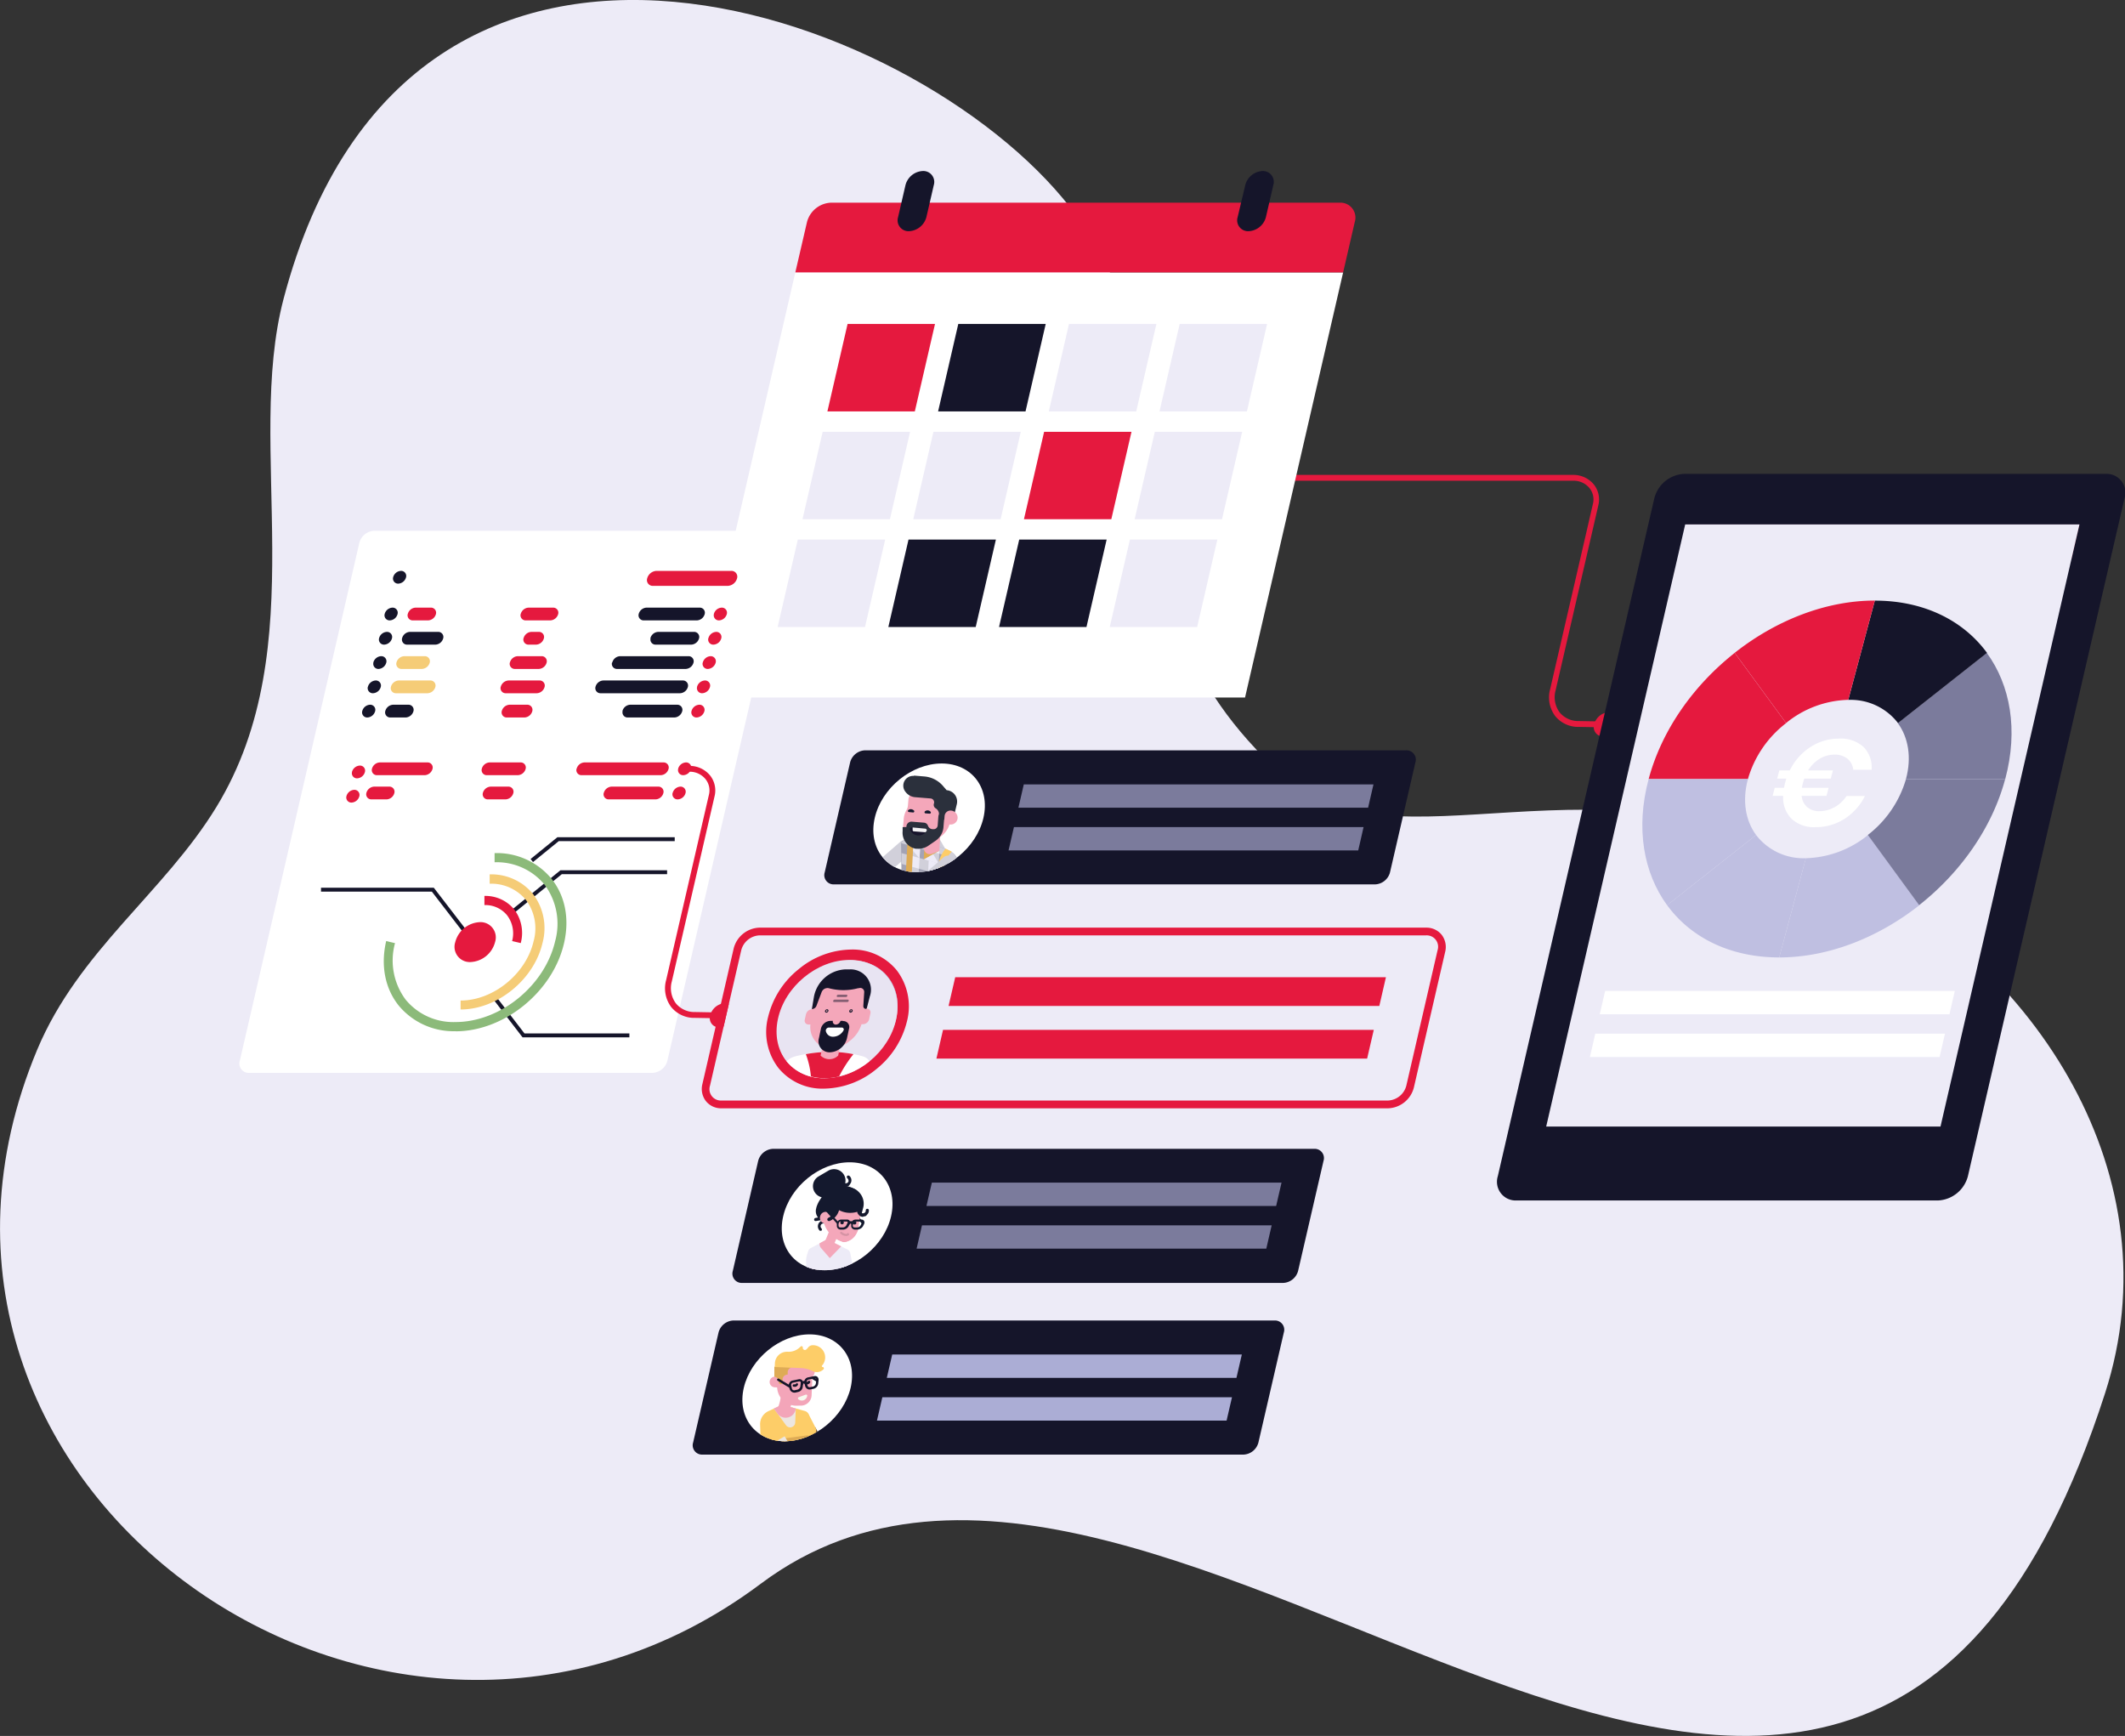
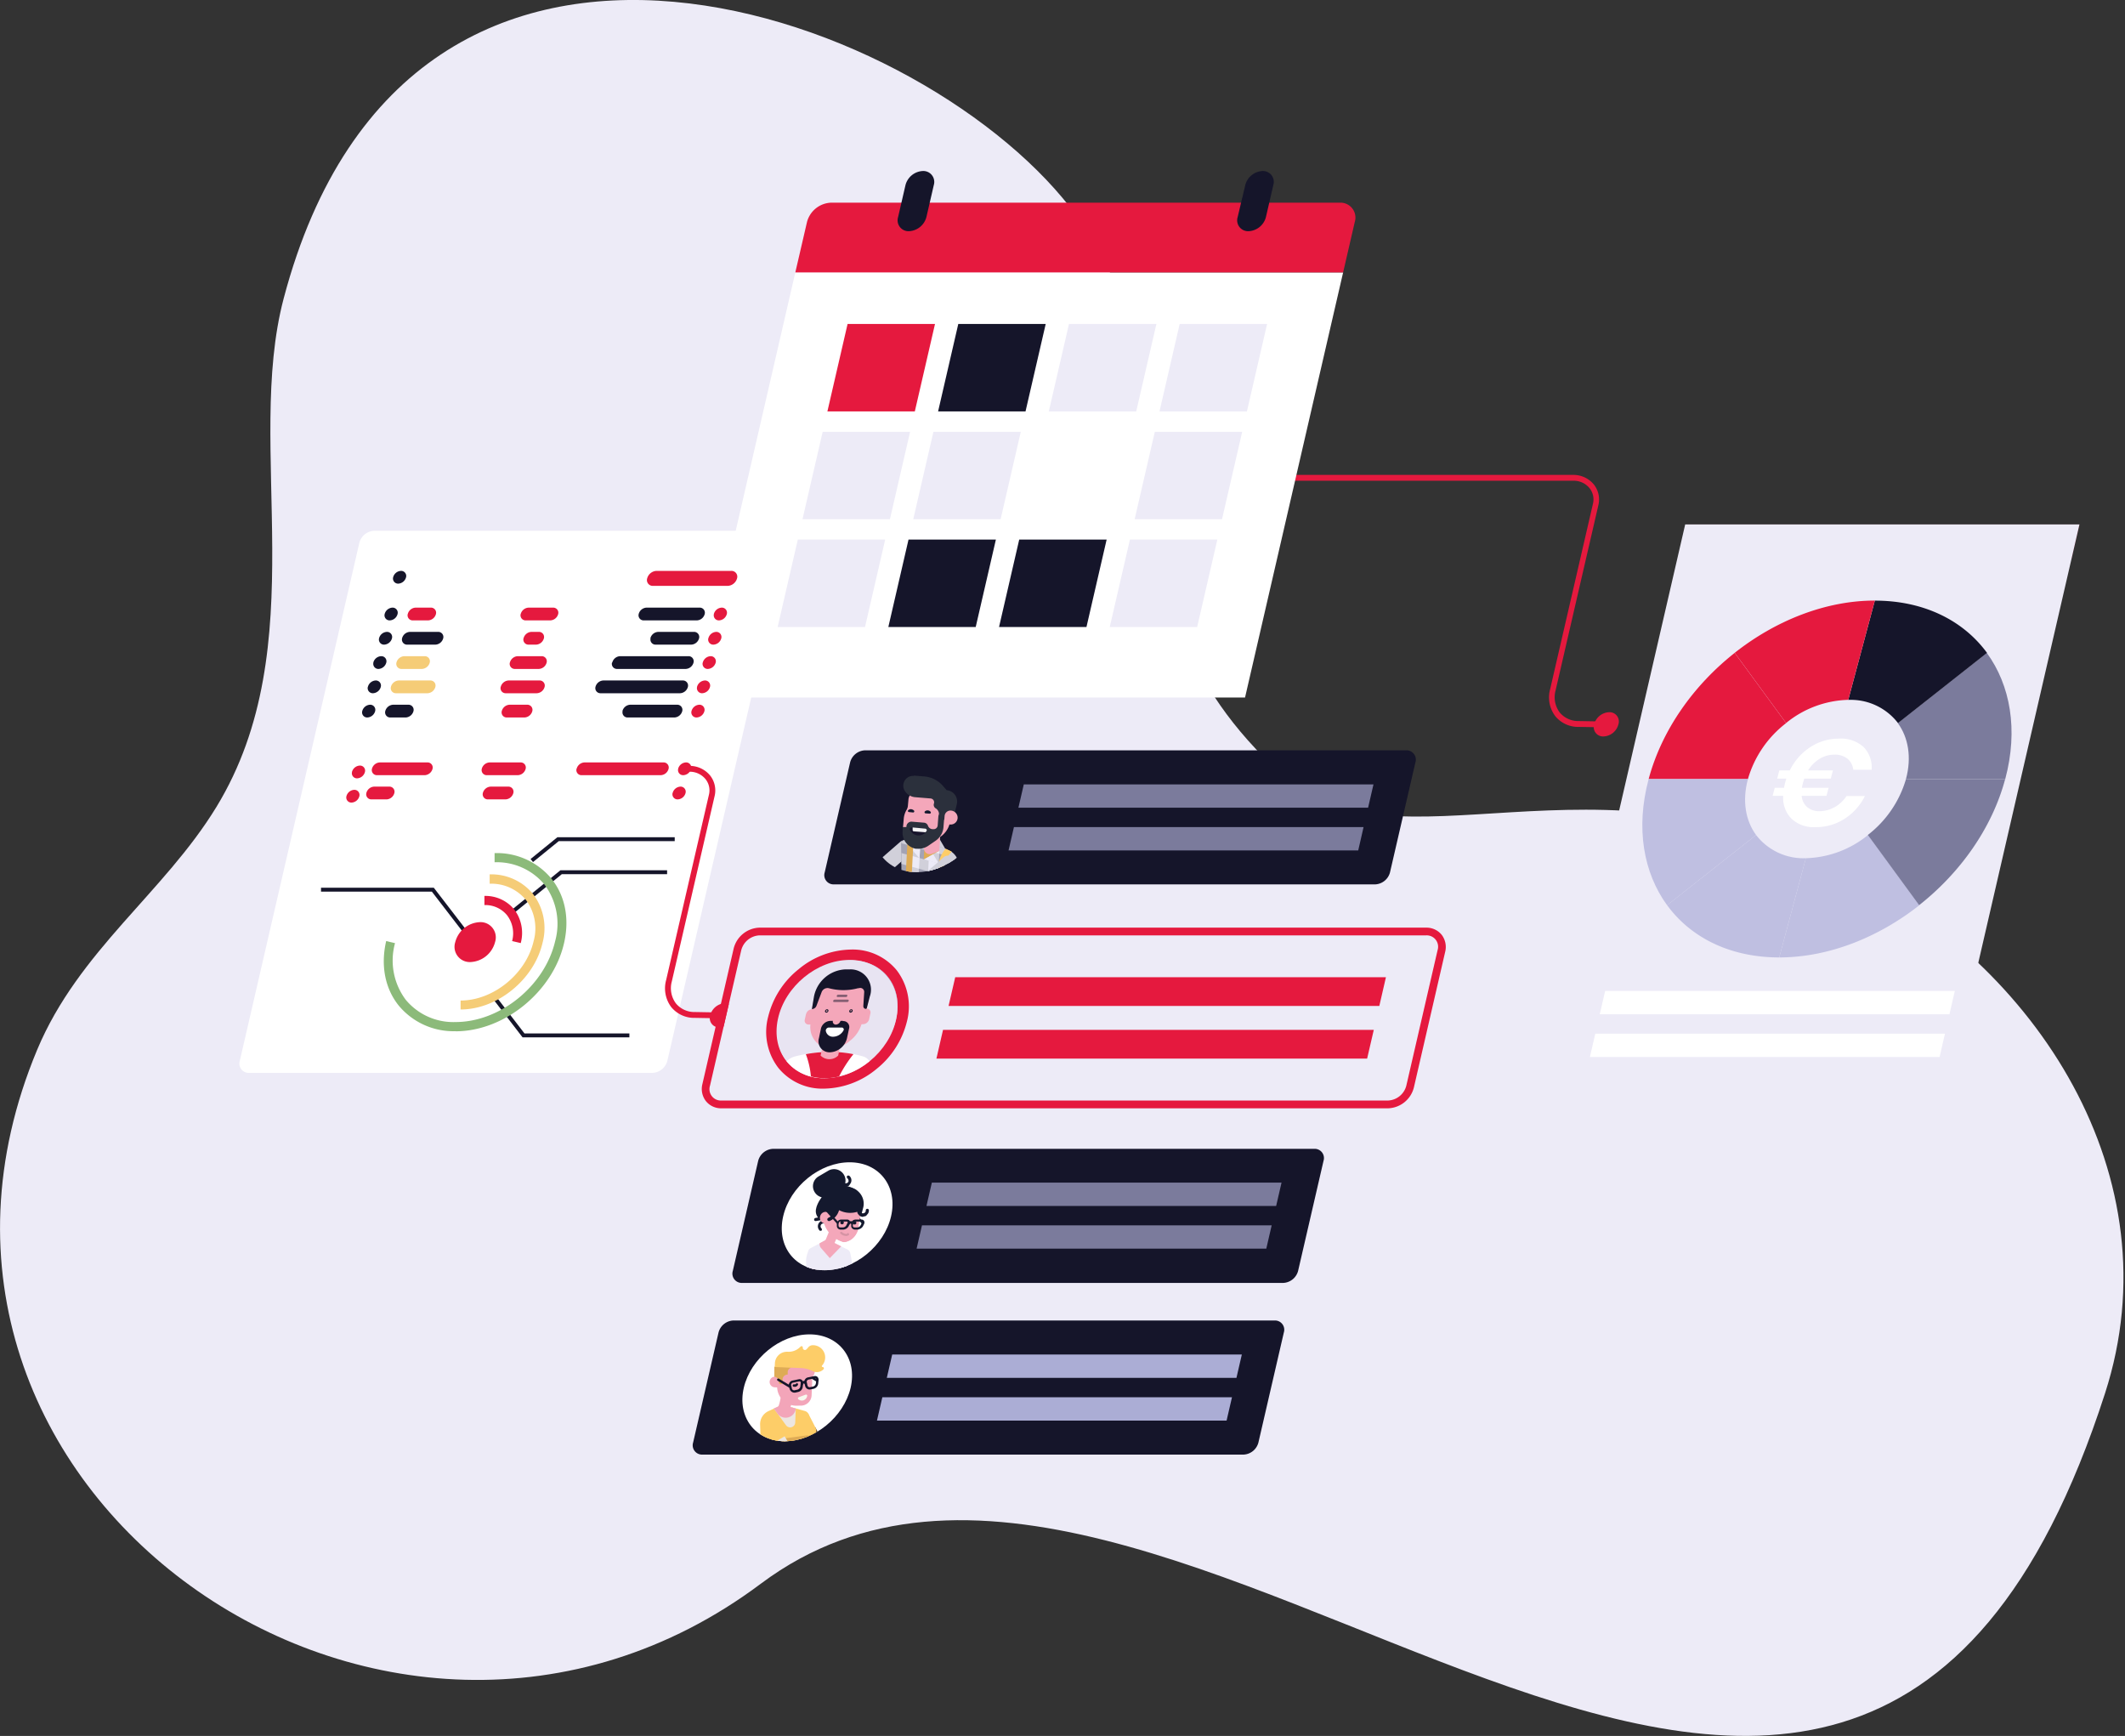
<svg xmlns="http://www.w3.org/2000/svg" viewBox="0 0 418.09 341.48">
  <rect x="0" y="0" width="418.09" height="341.48" fill="#333333" stroke="none" />
  <defs>
    <style>.cls-1{fill:none;}.cls-2{fill:#edebf7;}.cls-3{fill:#e5193e;}.cls-4{fill:#fff;}.cls-5{fill:#15152a;}.cls-6{fill:#abadd5;}.cls-7{clip-path:url(#clip-path);}.cls-8{fill:#f3a5b9;}.cls-9{fill:#f7faef;}.cls-10{fill:#70532c;}.cls-11{fill:#d7ceba;}.cls-12{fill:#fdcd68;}.cls-13{fill:#302943;}.cls-14{fill:#deab55;}.cls-15{fill:#ece6e1;}.cls-16{clip-path:url(#clip-path-2);}.cls-17{fill:#d593a4;}.cls-18{fill:#f4a7ba;}.cls-19{fill:#14192e;}.cls-20{fill:#d1d0da;}.cls-21{fill:#7b7b9c;}.cls-22{clip-path:url(#clip-path-3);}.cls-23{fill:#a3a3b5;}.cls-24{fill:#dfab54;}.cls-25{fill:#fecd68;}.cls-26{fill:#d0d2d3;}.cls-27{fill:#2b303c;}.cls-28{fill:#17142b;}.cls-29{fill:#f5f4f5;}.cls-30{fill:#9b9bc4;}.cls-31{fill:#e8e4f2;}.cls-32{fill:#e41b3d;}.cls-33{opacity:0.5;isolation:isolate;}.cls-34{clip-path:url(#clip-path-4);}.cls-35{clip-path:url(#clip-path-5);}.cls-36{fill:#f5cc77;}.cls-37{fill:#8cba7a;}.cls-38{fill:#6f1229;}.cls-39{fill:#bfbfe1;}</style>
    <clipPath id="clip-path">
      <path class="cls-1" d="M146.34,273c-1.34,5.8,2.28,10.51,8.08,10.51S166,278.75,167.36,273s-2.28-10.51-8.08-10.51-11.6,4.71-12.94,10.51" />
    </clipPath>
    <clipPath id="clip-path-2">
      <path class="cls-1" d="M154.09,239.26c-1.35,5.86,2.3,10.61,8.16,10.61s11.72-4.75,13.07-10.61-2.3-10.62-8.16-10.62-11.72,4.75-13.07,10.62" />
    </clipPath>
    <clipPath id="clip-path-3">
      <path class="cls-1" d="M172.11,160.88c-1.36,5.91,2.32,10.69,8.22,10.69s11.8-4.78,13.16-10.69-2.32-10.69-8.22-10.69-11.8,4.79-13.16,10.69" />
    </clipPath>
    <clipPath id="clip-path-4">
      <rect class="cls-1" x="163.92" y="196.64" width="3.07" height="0.48" />
    </clipPath>
    <clipPath id="clip-path-5">
      <rect class="cls-1" x="164.62" y="195.67" width="2.1" height="0.47" />
    </clipPath>
  </defs>
  <g id="Calque_2" data-name="Calque 2">
    <g id="Calque_1-2" data-name="Calque 1">
      <path class="cls-2" d="M7.31,206.51c-36,86.23,69,160,142.42,105,79.56-59.48,213,122,264.43-37.42,13.77-42.63-13.46-84.39-51.2-103-49.61-25.66-88.28,1.7-110.63-18.61C212.06,116,238.4,79.52,212,42.73,183.59,3.13,80.78-36,55.8,58.76,48.1,88,61.94,127,42.58,158.74,32.28,175.61,15.48,187,7.31,206.51" />
      <path class="cls-3" d="M313.65,142.49a1.83,1.83,0,0,0,1.84,2.38,3.17,3.17,0,0,0,2.93-2.38,1.83,1.83,0,0,0-1.83-2.39,3.18,3.18,0,0,0-2.94,2.39" />
      <path class="cls-3" d="M314.59,143.06l-3.9-.07a5.81,5.81,0,0,1-4.7-2.12,6.14,6.14,0,0,1-1-5.31l8.41-36.42a3.54,3.54,0,0,0-.65-3.1,4,4,0,0,0-3.23-1.47H249.85V93.42h59.62a5.21,5.21,0,0,1,4.13,1.9,4.75,4.75,0,0,1,.87,4.08l-8.41,36.42a5,5,0,0,0,.81,4.33,4.73,4.73,0,0,0,3.81,1.69l3.9.07Z" />
      <polygon class="cls-4" points="137.18 137.21 244.96 137.21 264.26 53.58 156.48 53.58 137.18 137.21" />
      <path class="cls-3" d="M158.77,43.7a5.1,5.1,0,0,1,4.7-3.83H263.61a2.94,2.94,0,0,1,2.93,3.83l-2.28,9.88H156.48Z" />
      <path class="cls-5" d="M243.51,42.7a2.14,2.14,0,0,0,2.14,2.78,3.7,3.7,0,0,0,3.42-2.78l1.45-6.28a2.14,2.14,0,0,0-2.14-2.78A3.7,3.7,0,0,0,245,36.42Z" />
      <path class="cls-5" d="M176.7,42.7a2.14,2.14,0,0,0,2.14,2.78,3.73,3.73,0,0,0,3.43-2.78l1.45-6.28a2.15,2.15,0,0,0-2.15-2.78,3.7,3.7,0,0,0-3.42,2.78Z" />
      <polygon class="cls-2" points="228.13 80.93 245.33 80.93 249.3 63.73 232.1 63.73 228.13 80.93" />
      <polygon class="cls-2" points="206.35 80.93 223.55 80.93 227.52 63.73 210.32 63.73 206.35 80.93" />
      <polygon class="cls-5" points="184.57 80.93 201.77 80.93 205.74 63.73 188.54 63.73 184.57 80.93" />
      <polygon class="cls-3" points="162.79 80.93 179.99 80.93 183.96 63.73 166.76 63.73 162.79 80.93" />
      <polygon class="cls-2" points="223.24 102.14 240.43 102.14 244.4 84.94 227.21 84.94 223.24 102.14" />
-       <polygon class="cls-3" points="201.46 102.14 218.65 102.14 222.62 84.94 205.43 84.94 201.46 102.14" />
      <polygon class="cls-2" points="179.68 102.14 196.87 102.14 200.84 84.94 183.65 84.94 179.68 102.14" />
      <polygon class="cls-2" points="157.89 102.14 175.09 102.14 179.06 84.94 161.86 84.94 157.89 102.14" />
      <polygon class="cls-2" points="218.34 123.34 235.54 123.34 239.51 106.14 222.31 106.14 218.34 123.34" />
      <polygon class="cls-5" points="196.56 123.34 213.76 123.34 217.73 106.14 200.53 106.14 196.56 123.34" />
      <polygon class="cls-5" points="174.78 123.34 191.97 123.34 195.94 106.14 178.75 106.14 174.78 123.34" />
      <polygon class="cls-2" points="153 123.34 170.19 123.34 174.16 106.14 156.97 106.14 153 123.34" />
      <path class="cls-3" d="M139.73,199.73a1.83,1.83,0,0,0,1.83,2.38,3.17,3.17,0,0,0,2.94-2.38,1.83,1.83,0,0,0-1.83-2.39,3.18,3.18,0,0,0-2.94,2.39" />
      <path class="cls-2" d="M139.69,213.56a2.24,2.24,0,0,0,2.24,2.91H273.1a3.88,3.88,0,0,0,3.59-2.91l6.15-26.66A2.24,2.24,0,0,0,280.6,184H149.43a3.88,3.88,0,0,0-3.59,2.91Z" />
      <path class="cls-3" d="M280.6,184a2.24,2.24,0,0,1,2.24,2.92l-6.15,26.65a3.89,3.89,0,0,1-3.59,2.92H141.93a2.24,2.24,0,0,1-2.24-2.92l6.15-26.65a3.89,3.89,0,0,1,3.59-2.92Zm0-1.52H149.43a5.42,5.42,0,0,0-5.08,4.1l-6.15,26.65a3.92,3.92,0,0,0,.69,3.38,3.82,3.82,0,0,0,3,1.41H273.1a5.42,5.42,0,0,0,5.08-4.1l6.15-26.65a3.94,3.94,0,0,0-.69-3.39,3.84,3.84,0,0,0-3-1.4" />
      <polygon class="cls-3" points="186.63 197.88 271.38 197.88 272.68 192.23 187.94 192.23 186.63 197.88" />
      <polygon class="cls-3" points="184.24 208.24 268.98 208.24 270.29 202.59 185.54 202.59 184.24 208.24" />
      <path class="cls-5" d="M162.26,171.61a1.82,1.82,0,0,0,1.83,2.36H270.57a3.16,3.16,0,0,0,2.91-2.36l5-21.64a1.83,1.83,0,0,0-1.83-2.37H170.17a3.16,3.16,0,0,0-2.91,2.37Z" />
      <path class="cls-4" d="M47.18,208.68A1.83,1.83,0,0,0,49,211.05h79.39a3.17,3.17,0,0,0,2.91-2.37l23.53-101.9a1.83,1.83,0,0,0-1.83-2.37H73.62a3.17,3.17,0,0,0-2.92,2.37Z" />
      <path class="cls-5" d="M136.37,283.77a1.83,1.83,0,0,0,1.82,2.37H244.67a3.17,3.17,0,0,0,2.92-2.37l5-21.64a1.82,1.82,0,0,0-1.82-2.37H144.28a3.15,3.15,0,0,0-2.91,2.37Z" />
      <polygon class="cls-6" points="174.48 271.04 243.27 271.04 244.33 266.45 175.54 266.45 174.48 271.04" />
      <polygon class="cls-6" points="172.54 279.45 241.33 279.45 242.39 274.86 173.6 274.86 172.54 279.45" />
      <g class="cls-7">
        <path class="cls-4" d="M167.36,273c-1.34,5.8-7.13,10.51-12.94,10.51S145,278.75,146.34,273s7.13-10.51,12.94-10.51,9.42,4.7,8.08,10.51" />
        <path class="cls-8" d="M166.64,304.81a1,1,0,0,0,.76-1l-.09-2.31a1,1,0,0,0-1.9.08l.1,2.3a.93.93,0,0,0,1,.91h.15" />
        <path class="cls-5" d="M167.54,301.73a1.89,1.89,0,0,0,1.51-2l-.28-7a4.08,4.08,0,0,0-1.6-3.11,4.17,4.17,0,0,0-3.4-.81L158,290a1.9,1.9,0,0,0,.74,3.73l5.78-1.17a.41.41,0,0,1,.31.07.43.43,0,0,1,.14.26l.28,7a1.9,1.9,0,0,0,2,1.82.65.65,0,0,0,.34,0" />
        <polygon class="cls-5" points="169.16 302.47 169.05 299.47 165.24 299.62 165.37 303.22 169.16 302.47" />
        <path class="cls-9" d="M165.17,305.84l.16.64,5.89-1.21a1.83,1.83,0,0,0-1.78-1.11,2,2,0,0,1-1.05-.33l-.39-.25a1.13,1.13,0,0,0-.87-.18l-1,.21a1.2,1.2,0,0,0-.92.95,3.44,3.44,0,0,0,0,1.28" />
        <rect class="cls-10" x="158.32" y="281.28" width="2.55" height="1.38" transform="translate(-111.76 104.93) rotate(-27.37)" />
        <path class="cls-11" d="M159.58,284.72l2.21-1.3,0,0-.76-1.48-2.27,1.18.76,1.48a.35.35,0,0,1,.09.15" />
        <path class="cls-5" d="M150.47,289.25l.59,2.91a3.21,3.21,0,0,0,3.79,2.52l3-.62a2.21,2.21,0,0,0,1.73-2.62l-.81-3.94Z" />
        <path class="cls-12" d="M159.55,282.63l.34-.11a1.29,1.29,0,0,0,.54-1.73l-1.21-2.35a1.28,1.28,0,0,0-2.28,1.18l1.22,2.35a1.29,1.29,0,0,0,1.39.66" />
        <path class="cls-12" d="M159.58,290l-.6-2.9a23.32,23.32,0,0,1,0-3l.23-5.33a1.18,1.18,0,0,0-.9-1.22l-4.4-1.22-2.74,1.27a2.81,2.81,0,0,0-1.62,2.64l.34,10.27a1.72,1.72,0,0,0,2,1.64l7.14-1.27a.76.76,0,0,0,.58-.87" />
        <path class="cls-8" d="M159.25,306.32a1,1,0,0,0,.77-1l-.1-2.31a1,1,0,0,0-1-.91,1,1,0,0,0-.91,1l.09,2.3a1,1,0,0,0,1,.91h.14" />
        <path class="cls-13" d="M160.15,303.64a1.89,1.89,0,0,0,1.51-1.95l-.3-7.19a4.3,4.3,0,0,0-1.67-3.25,4.37,4.37,0,0,0-3.51-.81h-.06l-2.25.48a1.9,1.9,0,0,0,.81,3.72h0l2.25-.48a.55.55,0,0,1,.42.1.65.65,0,0,1,.2.38l.3,7.2a1.91,1.91,0,0,0,2,1.82.8.8,0,0,0,.31,0" />
        <polygon class="cls-13" points="161.75 303.97 161.65 301.13 157.84 301.31 157.98 304.74 161.75 303.97" />
        <path class="cls-9" d="M157.81,307.36l.15.64,5.92-1.22a1.84,1.84,0,0,0-1.78-1.1,2,2,0,0,1-1.06-.33l-.38-.26a1.15,1.15,0,0,0-.88-.17l-1.05.21a1.18,1.18,0,0,0-.91.94,3,3,0,0,0,0,1.29" />
        <path class="cls-14" d="M149.72,286.61l-.12-3.76a21.78,21.78,0,0,0,5.53,0l3.88-.52-.08,1.76c0,.61,0,1.24,0,1.84l-4.18.59a20.19,20.19,0,0,1-5,.09" />
        <path class="cls-15" d="M152.25,277.08l2.42,3.32a1,1,0,0,0,1.79-.56l.11-2.77-2.71-.74Z" />
        <path class="cls-8" d="M152.25,277.08l.78,1.07a2,2,0,0,0,3.54-1.08l-2.71-.74Z" />
        <path class="cls-8" d="M153.08,276.84a7.76,7.76,0,0,0,.46-1.63,9.21,9.21,0,0,0,.11-2.87,1.15,1.15,0,0,1,2.29-.27,11.94,11.94,0,0,1-.12,3.58v0a12.27,12.27,0,0,1-.58,2Z" />
        <path class="cls-5" d="M160.79,271.8a.22.22,0,0,0,.15-.12.23.23,0,0,0-.09-.32l-2.46-1.46a.24.24,0,0,0-.32.08.23.23,0,0,0,.09.32l2.46,1.47a.27.27,0,0,0,.17,0" />
        <path class="cls-8" d="M156.5,276.52a3.77,3.77,0,0,1-3.6-3.92l.2-4.59,5.88.24a1.4,1.4,0,0,1,1.34,1.44,1.76,1.76,0,0,1-.53,1.22l0,1.08-.11,2.52a2.12,2.12,0,0,1-2.21,2Z" />
        <path class="cls-8" d="M152.52,270.81a1,1,0,1,0-.1,2.09l1.71.07,0-2.1Z" />
        <path class="cls-14" d="M152.35,270.85h0a.92.92,0,0,1,.89.95v.1a.36.36,0,0,0,.35.39.39.39,0,0,0,.39-.35l0-.74a1,1,0,0,1,1-.8l0-.61a1,1,0,0,1,1-.8l-3.63-.15Z" />
        <path class="cls-5" d="M155.45,273a.22.22,0,0,0,.15-.12.22.22,0,0,0-.09-.31l-2.27-1.36a.24.24,0,0,0-.32.08.23.23,0,0,0,.09.32l2.27,1.36a.25.25,0,0,0,.17,0" />
        <path class="cls-5" d="M155.37,273.28l-.15-.64a.81.81,0,0,1,.12-.65.87.87,0,0,1,.56-.41l1.27-.26a.69.69,0,0,1,.62.16.78.78,0,0,1,.22.65l-.07.69a1.17,1.17,0,0,1-.92,1l-.54.12a1,1,0,0,1-1.11-.68M156,272a.4.4,0,0,0-.27.2.38.38,0,0,0-.07.3l.15.65a.44.44,0,0,0,.54.33l.56-.12a.78.78,0,0,0,.56-.64l.07-.68a.28.28,0,0,0-.07-.24.24.24,0,0,0-.22-.06Z" />
        <path class="cls-5" d="M158.41,272.66l-.15-.64a.81.81,0,0,1,.12-.65.87.87,0,0,1,.56-.41l1.27-.26a.69.69,0,0,1,.62.16.78.78,0,0,1,.22.65l-.07.69a1.2,1.2,0,0,1-.92,1l-.56.11a.89.89,0,0,1-1.09-.68m.65-1.24a.4.4,0,0,0-.27.2.4.4,0,0,0-.07.31l.15.64a.43.43,0,0,0,.53.33l.57-.12a.76.76,0,0,0,.56-.64l.07-.68a.28.28,0,0,0-.07-.24.24.24,0,0,0-.22-.06Z" />
        <path class="cls-5" d="M158.56,272.34h0a.24.24,0,0,0,.17-.29.54.54,0,0,0-.65-.39.69.69,0,0,0-.53.57.26.26,0,0,0,.18.28.27.27,0,0,0,.28-.19.24.24,0,0,1,.17-.18c.06,0,.08,0,.12.06a.24.24,0,0,0,.26.14" />
        <path class="cls-12" d="M152.46,268.18a2.37,2.37,0,0,1,2.45-2.27h.15a3.13,3.13,0,0,0,2.14-.73l.33-.3a.25.25,0,0,1,.42.21v0a.42.42,0,0,0,.7.36,3,3,0,0,0,.34-.37,1.18,1.18,0,0,1,1-.46,2.4,2.4,0,0,1,1.75,4,.17.17,0,0,0,.1.29.26.26,0,0,1,.18.45,1.82,1.82,0,0,1-2.17.34,5.29,5.29,0,0,0-2.2-.58l-5.22-.21Z" />
-         <path class="cls-5" d="M158.89,272.32a.77.77,0,0,0,.48-.31.25.25,0,0,0-.4-.3.28.28,0,0,1-.29.12l-.09,0a.24.24,0,0,0-.27.2.25.25,0,0,0,.2.28l.09,0a.88.88,0,0,0,.28,0" />
        <path class="cls-5" d="M156.47,272.81a.77.77,0,0,0,.48-.31.26.26,0,0,0,0-.35.25.25,0,0,0-.34.05.29.29,0,0,1-.29.12l-.09,0a.25.25,0,0,0-.28.2.26.26,0,0,0,.21.28l.09,0a.82.82,0,0,0,.27,0" />
        <path class="cls-12" d="M153.51,284.58a1.22,1.22,0,0,0,.39-.15,1.25,1.25,0,0,0,.44-1.74l-1.63-2.75a1.28,1.28,0,1,0-2.19,1.31l1.64,2.74a1.29,1.29,0,0,0,1.35.59" />
        <rect class="cls-15" x="152.51" y="283.16" width="2.55" height="2.03" transform="matrix(0.86, -0.51, 0.51, 0.86, -123.39, 118.1)" />
        <path class="cls-9" d="M158.51,274.35a.22.22,0,0,1,.3.27,1.1,1.1,0,0,1-.69.83,1.05,1.05,0,0,1-1-.16.25.25,0,0,1,0-.43Z" />
      </g>
      <path class="cls-5" d="M144.18,250a1.83,1.83,0,0,0,1.82,2.37H252.48A3.18,3.18,0,0,0,255.4,250l5-21.64a1.82,1.82,0,0,0-1.82-2.37H152.09a3.17,3.17,0,0,0-2.92,2.37Z" />
      <g class="cls-16">
        <path class="cls-4" d="M154.09,239.26c-1.35,5.86,2.3,10.61,8.16,10.61s11.72-4.75,13.07-10.61-2.3-10.62-8.16-10.62-11.72,4.75-13.07,10.62" />
        <path class="cls-4" d="M163.36,237.75h1.39a.14.14,0,0,0,.13-.11c0-.06,0-.11-.08-.11h-1.39a.14.14,0,0,0-.13.11.08.08,0,0,0,.08.11" />
        <path class="cls-17" d="M173,256h-2.5a3.93,3.93,0,0,1-3.86-3.22l-.58-2.93a.83.83,0,0,1,.61-.93.82.82,0,0,1,.93.6l.57,2.94a2.42,2.42,0,0,0,2.33,2H173a.8.8,0,0,1,.79.79.86.86,0,0,1-.79.79" />
        <rect class="cls-2" x="165.65" y="247.67" width="2.07" height="3.11" transform="matrix(0.98, -0.18, 0.18, 0.98, -42.53, 34.46)" />
        <path class="cls-2" d="M166.62,249.78a1,1,0,0,1-1-.86l-.39-2a1.05,1.05,0,1,1,2.07-.36l.39,2a1.05,1.05,0,0,1-.85,1.22c-.11,0-.15,0-.22,0" />
        <path class="cls-2" d="M161.15,257.15c.68-.83.93-1.36,2.07-1.36h4.12a20.35,20.35,0,0,1-1-6.22l.64-2.79a1,1,0,0,0-.5-1.11l-3.75-1.86-3.25,1.72a.92.92,0,0,0-.47,1l.64,3.11A20.79,20.79,0,0,0,161,257l.11.18" />
        <path class="cls-18" d="M165.51,245.17l-2.79-1.4-1.46.79a1.19,1.19,0,0,0,.32,1l1.68,1.93Z" />
        <path class="cls-18" d="M173.31,254.57h-.72a.86.86,0,1,0,0,1.71H175a1.68,1.68,0,0,0-1.68-1.71" />
        <path class="cls-19" d="M161,257a3.77,3.77,0,0,0,3.47,2.21h3.75l-1-2.43c-.11-.36-.25-.71-.4-1.07h-3.18A3.18,3.18,0,0,0,161,257" />
        <path class="cls-19" d="M174.6,259.18h-5a1.18,1.18,0,0,1,0-2.36h5a1.17,1.17,0,0,1,1.18,1.18,1.16,1.16,0,0,1-1.18,1.18" />
        <rect class="cls-18" x="175.71" y="266.6" width="3.5" height="1.4" transform="translate(-91.09 442.86) rotate(-89.59)" />
        <rect class="cls-19" x="176.48" y="263.37" width="1.97" height="2.36" transform="translate(-87.36 441.62) rotate(-89.91)" />
        <path class="cls-19" d="M177.46,264.76h0a1.16,1.16,0,0,1-1.18-1.18V260.5a1.16,1.16,0,0,0-.4-.93,1.29,1.29,0,0,0-.93-.39h-.35a1.18,1.18,0,0,1,0-2.36H175a3.65,3.65,0,0,1,3.68,3.68v3.08a1.2,1.2,0,0,1-1.21,1.18" />
        <path class="cls-19" d="M167.8,259.18h-2.93a1.18,1.18,0,0,1,0-2.36h2.93A1.16,1.16,0,0,1,169,258a1.19,1.19,0,0,1-1.18,1.18" />
        <rect class="cls-18" x="172.16" y="265.48" width="1.39" height="3.65" transform="translate(-68.26 59.47) rotate(-16.35)" />
        <rect class="cls-19" x="170.55" y="261.58" width="2.36" height="4.04" transform="translate(-68.66 60.65) rotate(-16.74)" />
        <path class="cls-19" d="M171.2,262.87a1.23,1.23,0,0,1-1.15-.86l-.71-2.43a.54.54,0,0,0-.5-.4h-1a1.18,1.18,0,0,1,0-2.36h1a2.91,2.91,0,0,1,2.83,2.18l.68,2.33a1.18,1.18,0,0,1-.79,1.47,1.71,1.71,0,0,1-.32.07" />
        <path class="cls-20" d="M173.13,256.25h-8.69a.66.66,0,0,0,.68.68h8Z" />
        <path class="cls-2" d="M180.5,250.57H172a.8.8,0,0,0-.79.57l-1.85,5.79h9.83l1.79-5.68a.54.54,0,0,0-.5-.68" />
        <path class="cls-20" d="M181.18,250.57H172.7a.8.8,0,0,0-.79.57l-1.86,5.79h9a1,1,0,0,0,1-.71l1.58-4.94a.53.53,0,0,0-.5-.71" />
        <path class="cls-18" d="M166.84,256.25h-3.33a4,4,0,0,1-3.86-3.22l-.57-2.93a.78.78,0,0,1,1.53-.33l.58,2.94a2.37,2.37,0,0,0,2.32,1.93h3.33a.79.79,0,0,1,.78.78.8.8,0,0,1-.78.83" />
        <rect class="cls-2" x="158.79" y="248.6" width="2.07" height="2.4" transform="translate(-42.85 33.31) rotate(-10.5)" />
        <path class="cls-2" d="M159.68,250a1,1,0,0,1-1-.86l0-.18a4.43,4.43,0,0,1,.39-2.86,1,1,0,1,1,1.86.93,2.76,2.76,0,0,0-.21,1.54l0,.18a1,1,0,0,1-.86,1.21,1.72,1.72,0,0,0-.18,0" />
        <path class="cls-18" d="M167.34,254.43h-.75a.89.89,0,1,0,0,1.78h2.57a1.77,1.77,0,0,0-1.82-1.78" />
        <path class="cls-3" d="M175.42,253.46l-.29.28.5,1.11,1.18-1.11a.89.89,0,0,0-1.39-.28" />
        <path class="cls-18" d="M162.26,244.34l1-2.44a1,1,0,0,1,1.25-.5,1,1,0,0,1,.5,1.25l-1.11,2.54Z" />
        <path class="cls-19" d="M169.7,240.77a.2.2,0,0,1-.15-.08l-2.21-2.5a.18.18,0,0,1,0-.28.19.19,0,0,1,.29,0l2.22,2.5a.19.19,0,0,1,0,.29s-.07,0-.14,0" />
        <path class="cls-19" d="M160.47,240.2a.28.28,0,0,1-.29-.25.32.32,0,0,1,.26-.36l1.64-.29a.31.31,0,1,1,.11.61l-1.68.29Z" />
        <path class="cls-19" d="M161.44,242.13a.28.28,0,0,1-.22-.11,1.16,1.16,0,1,1,1.72-1.57.33.33,0,1,1-.5.42.56.56,0,1,0-.82.76.34.34,0,0,1,0,.46s-.07,0-.14,0" />
        <path class="cls-19" d="M166.44,233.44a1.24,1.24,0,0,1-.75-.29.31.31,0,0,1,.36-.5.58.58,0,0,0,.79-.07.4.4,0,0,0,.1-.39.61.61,0,0,0-.21-.4.34.34,0,0,1-.07-.43c.07-.14.28-.14.43-.07a1.15,1.15,0,0,1,.14,1.65.8.8,0,0,1-.79.5" />
        <path class="cls-18" d="M168.52,242.56a3.28,3.28,0,0,1-2.51,1.78c-2.79-.78-4.43-3.43-3.89-5.43l.39-1.47a3.46,3.46,0,0,1,4.47-2.39,3.53,3.53,0,0,1,2.25,4.36l-.21.86a3.54,3.54,0,0,0-.11.85,3,3,0,0,1-.39,1.44" />
        <path class="cls-18" d="M169.16,239.91a2.94,2.94,0,0,0-2-1,3.13,3.13,0,0,0-3.29,4.3,5.76,5.76,0,0,0,2.18,1.14,3.08,3.08,0,0,0,2.5-1.79,3.11,3.11,0,0,0,.4-1.5c0-.29.07-.57.1-.86a2.74,2.74,0,0,0,.11-.28" />
        <path class="cls-19" d="M167.59,233.65a.1.1,0,0,1-.07,0,5.71,5.71,0,0,0-6.91,3.9l0,.07a2,2,0,0,0,3.07,2.25,2.94,2.94,0,0,0,1.11-1.5l.15-.39a4.75,4.75,0,0,0,3.75.39l.21-.07.51.89.39-1.5a3.22,3.22,0,0,0-2.18-4" />
        <path class="cls-19" d="M168.19,236.8a1.66,1.66,0,0,0,.22-2.76,5.61,5.61,0,0,0-2.61-.82,4.74,4.74,0,0,0-4.65,3.65,2.3,2.3,0,0,0-.11.71,2,2,0,0,0,1.47,2.29l2.07-3.65Z" />
        <path class="cls-18" d="M162.76,238.44a1.12,1.12,0,0,1,.79,1.39l-.29,1.11-1.11-.29a1.11,1.11,0,0,1-.78-1.39,1.1,1.1,0,0,1,1.39-.82" />
        <path class="cls-19" d="M163.33,235.3l1.9-1.11a2.25,2.25,0,1,0-2.26-3.9l-1.89,1.11a2.22,2.22,0,0,0-.82,3.07,2.27,2.27,0,0,0,3.07.83" />
        <path class="cls-17" d="M166.44,243.13a1.61,1.61,0,0,1-1.11-.5.21.21,0,0,1,.29-.29c.47.43,1,.46,1.11.29s.21-.08.28.07a.16.16,0,0,1-.07.28.67.67,0,0,1-.5.15" />
        <path class="cls-19" d="M167.8,240.59a.33.33,0,0,0,.39.28.32.32,0,0,0,.29-.39.33.33,0,0,0-.39-.29c-.18,0-.36.22-.29.4" />
        <path class="cls-19" d="M165.33,240.55a.33.33,0,0,0,.4.28.32.32,0,0,0,.28-.39.33.33,0,0,0-.39-.29c-.18,0-.29.18-.29.4" />
        <path class="cls-19" d="M163.08,240.2a.34.34,0,0,1-.28-.18.34.34,0,0,1,.14-.43l.11-.07a2.63,2.63,0,0,0,1.46-1.79.31.31,0,0,1,.4-.22c.17.08.28.22.21.4a3.2,3.2,0,0,1-1.79,2.22l-.1.07Z" />
        <path class="cls-19" d="M169.84,239.37h-.07a1.07,1.07,0,0,1-.82-.4,1,1,0,0,1-.29-.86.31.31,0,0,1,.61,0,.54.54,0,0,0,.5.57.77.77,0,0,0,.39-.14.52.52,0,0,0,.18-.39.31.31,0,1,1,.61,0,1.06,1.06,0,0,1-.39.82c-.11.25-.4.33-.72.33" />
        <path class="cls-19" d="M165.94,241.88h-.5a.78.78,0,0,1-.61-.25.7.7,0,0,1-.18-.51l0-.5a.86.86,0,0,1,.86-.71h1.18a.54.54,0,0,1,.5.28.62.62,0,0,1,0,.58l-.25.5a1.32,1.32,0,0,1-1.07.61m-.43-1.61a.5.5,0,0,0-.46.35l0,.5a.57.57,0,0,0,.07.22.44.44,0,0,0,.29.11h.5a.76.76,0,0,0,.68-.43l.25-.5c0-.07,0-.11,0-.15s-.11-.07-.18-.07h-1.11Z" />
        <path class="cls-19" d="M168.77,241.88h-.5a.76.76,0,0,1-.61-.25.62.62,0,0,1-.18-.51l0-.5a.84.84,0,0,1,.85-.71h1.18a.53.53,0,0,1,.5.28.65.65,0,0,1,0,.58l-.25.5a1.45,1.45,0,0,1-1.07.61m-.43-1.61a.51.51,0,0,0-.47.35l0,.5a.44.44,0,0,0,.07.22.41.41,0,0,0,.28.11h.51a.77.77,0,0,0,.68-.43l.25-.5c0-.07,0-.11,0-.15s-.11-.07-.18-.07h-1.11Z" />
        <path class="cls-19" d="M167.69,240.91h0a.24.24,0,0,1-.21-.22.15.15,0,0,0-.07,0,.5.5,0,0,0-.22.1.2.2,0,0,1-.35-.21.65.65,0,0,1,.57-.36.59.59,0,0,1,.36.14.51.51,0,0,1,.1.29c0,.18-.07.29-.18.29" />
        <path class="cls-19" d="M164.8,240.77a.2.2,0,0,1-.15-.08l-2.21-2.5a.19.19,0,0,1,0-.28.18.18,0,0,1,.29,0l2.22,2.5a.19.19,0,0,1,0,.29c-.07,0-.11,0-.14,0" />
        <path class="cls-2" d="M176,269.27v.5h4.9c0-.5-.5-1-1.25-1.15a1.39,1.39,0,0,1-.79-.43l-.28-.28a1,1,0,0,0-.68-.29H177a.92.92,0,0,0-.89.61,3.68,3.68,0,0,0-.15,1" />
        <path class="cls-2" d="M171.77,269.27v.5h4.9a1.46,1.46,0,0,0-1.25-1.15,1.39,1.39,0,0,1-.79-.43l-.29-.28a.94.94,0,0,0-.67-.29h-.86a.94.94,0,0,0-.9.61,2.82,2.82,0,0,0-.14,1" />
      </g>
      <polygon class="cls-21" points="182.28 237.23 251.08 237.23 252.14 232.64 183.34 232.64 182.28 237.23" />
      <polygon class="cls-21" points="180.34 245.63 249.14 245.63 250.2 241.04 181.4 241.04 180.34 245.63" />
      <polygon class="cls-21" points="200.37 158.89 269.17 158.89 270.23 154.3 201.43 154.3 200.37 158.89" />
      <polygon class="cls-21" points="198.43 167.29 267.23 167.29 268.28 162.7 199.49 162.7 198.43 167.29" />
      <g class="cls-22">
-         <path class="cls-4" d="M193.49,160.88c-1.36,5.9-7.25,10.69-13.16,10.69s-9.58-4.79-8.22-10.69,7.25-10.7,13.16-10.7,9.59,4.79,8.22,10.7" />
        <path class="cls-20" d="M163.31,180.79a1.48,1.48,0,0,1-.75-.47,1.54,1.54,0,0,1,.15-2.17l14.46-12.59a1.54,1.54,0,0,1,2,2.33l-14.46,12.58a1.49,1.49,0,0,1-1.42.32" />
        <polygon class="cls-20" points="184.94 165.19 184.76 165.13 182.22 164.43 182.01 164.37 180.17 166.19 180.38 166.25 186.35 167.91 186.56 167.96 184.94 165.19" />
        <path class="cls-23" d="M178.29,165.22a.9.9,0,0,0-1,1l.06,4.79-.59,10.95,9.81,2.72a3.2,3.2,0,0,0,1.16-2.41l.45-8.28.41-3.44a3.09,3.09,0,0,0-1.81-3.2,23.43,23.43,0,0,0-8.53-2.11" />
        <polygon class="cls-20" points="188.32 172.98 188.58 170.92 177.37 167.81 177.37 169.94 188.32 172.98" />
        <path class="cls-20" d="M187.6,168.72a1.15,1.15,0,0,0-.66-1.3,24,24,0,0,0-8.65-2.2.84.84,0,0,0-.9.66Z" />
        <polygon class="cls-20" points="187.84 180.97 187.94 178.86 177.15 175.87 177.02 177.97 187.84 180.97" />
        <polygon class="cls-20" points="188.04 176.97 188.17 174.87 177.35 171.87 177.22 173.97 188.04 176.97" />
        <path class="cls-20" d="M186.62,184.64a3.12,3.12,0,0,0,1.06-1.78l-10.76-3-.11,2Z" />
        <path class="cls-20" d="M186.74,167.31l-.08,0-.92,17.14.87.24a3.21,3.21,0,0,0,1.16-2.41l.45-8.28.15-1.38.12-2.38a3,3,0,0,0-1.75-2.9" />
        <path class="cls-20" d="M181.09,165.55a15.83,15.83,0,0,0-2-.27l-.92,17.05,2,.54Z" />
        <path class="cls-20" d="M184.87,166.57a16.48,16.48,0,0,0-2-.61L182,183.38l1.95.54Z" />
        <polygon class="cls-2" points="180.37 178.9 180.5 176.8 178.52 176.25 178.42 178.35 180.37 178.9" />
        <polygon class="cls-2" points="184.27 177.85 182.29 177.3 182.19 179.4 184.14 179.94 184.27 177.85" />
        <polygon class="cls-2" points="178.85 170.35 180.8 170.89 180.93 168.79 178.95 168.24 178.85 170.35" />
        <polygon class="cls-2" points="180.57 174.89 180.7 172.79 178.75 172.25 178.62 174.34 180.57 174.89" />
        <polygon class="cls-2" points="182.39 175.4 184.35 175.94 184.47 173.84 182.52 173.3 182.39 175.4" />
        <polygon class="cls-2" points="182.62 171.4 184.58 171.94 184.7 169.84 182.72 169.29 182.62 171.4" />
        <polygon class="cls-2" points="187.94 178.87 186.07 178.35 185.97 180.45 187.84 180.97 187.94 178.87" />
        <polygon class="cls-2" points="186.17 176.45 188.04 176.97 188.17 174.87 186.29 174.35 186.17 176.45" />
        <polygon class="cls-2" points="186.4 172.45 188.32 172.98 188.37 172.6 188.48 170.89 186.5 170.34 186.4 172.45" />
        <polygon class="cls-2" points="180.27 180.81 178.32 180.26 178.21 182.31 180.16 182.85 180.27 180.81" />
        <path class="cls-2" d="M185.86,182.36l-.11,2,.87.24a3.12,3.12,0,0,0,1.06-1.78Z" />
        <polygon class="cls-2" points="182.92 165.94 182.83 167.39 184.78 167.93 184.82 167.37 182.92 165.94" />
        <polygon class="cls-2" points="184.04 181.85 182.09 181.3 181.98 183.35 183.93 183.89 184.04 181.85" />
        <path class="cls-2" d="M179.05,166.35l2,.54.06-1.35a16.24,16.24,0,0,0-2-.26Z" />
        <polygon class="cls-2" points="183.57 167.97 181.74 169.05 184.7 169.87 183.57 167.97" />
        <polygon class="cls-24" points="181.93 165.69 181.74 169.04 184.83 167.34 181.93 165.69" />
        <path class="cls-18" d="M184.82,167.38l.29-5.46-3.05-.17-.28,5.12v0a1.16,1.16,0,0,0,1.61,1.07Z" />
        <path class="cls-2" d="M181.09,165.77c-.65-.13-1.31-.2-2-.27l-.05,1.21,1.88,2.14Z" />
        <path class="cls-25" d="M183.85,183.67l.69-12.85a6.36,6.36,0,0,1,1.51-3.88l1.22.6a5.15,5.15,0,0,0-1.59,3.59L185,184Z" />
        <path class="cls-24" d="M179.67,166.57l-.83,15.71-1.16-.33.83-15.71a3.31,3.31,0,0,1,.23-1,11.73,11.73,0,0,1,1.43.14,1.89,1.89,0,0,0-.5,1.2" />
        <path class="cls-26" d="M178.2,183h0a.48.48,0,0,0,.6-.46l0-1.09-1.13-.32-.05,1.1a.79.79,0,0,0,.53.77" />
        <path class="cls-26" d="M184.37,184.67h0a.49.49,0,0,0,.61-.46l.05-1.09-1.14-.32,0,1.09a.82.82,0,0,0,.52.78" />
        <path class="cls-18" d="M177.67,162.64l.15-1.67a4.09,4.09,0,0,1,.58-1.71,2,2,0,0,0,.22-.68l.12-1.33a1.67,1.67,0,0,1,1.81-1.52l6.83.57-.4,4.94a4.51,4.51,0,0,1-4.87,4.13l-1.45-.11a3.38,3.38,0,0,1-3-2.62" />
        <path class="cls-27" d="M179.81,152.57l2.05.17a5.42,5.42,0,0,1,3.64,1.83l.75.87a2.24,2.24,0,0,1,2,2.76l-.77,3.2-2.33-.19a.52.52,0,0,1-.47-.56l.06-.64a1.35,1.35,0,0,0-.65-1,.8.8,0,0,1-.34-.94.76.76,0,0,0-.65-1l-3.05-.25a2.65,2.65,0,0,1-1.94-1.11,1.92,1.92,0,0,1,1.71-3.07" />
        <path class="cls-18" d="M187.08,159.45h0a1.41,1.41,0,0,1,1.33,1.42,1.35,1.35,0,0,1-1.47,1.32l-1.22-.11.13-1.58a1.16,1.16,0,0,1,1.23-1.05" />
        <path class="cls-27" d="M178.34,162.68l0-.17a1,1,0,0,1,1-.88l2.45.2a.89.89,0,0,1,.79.62,1,1,0,0,0,.87.66h.14a.8.8,0,0,0,.9-.77l.13-1.72a.61.61,0,0,1,.64-.54.6.6,0,0,1,.53.63l-.17,2.06a3.59,3.59,0,0,1-1.59,2.65l-1.46,1a3.43,3.43,0,0,1-2.08.54l0,0c-.12,0-.19,0-.31,0a3.21,3.21,0,0,1-2.59-3.45l0-.8Z" />
        <path class="cls-19" d="M178.81,159.74a.21.21,0,0,1-.13-.35.71.71,0,0,1,.6-.21.94.94,0,0,1,.57.3.23.23,0,0,1-.19.35Z" />
        <path class="cls-19" d="M182.09,160a.22.22,0,0,1-.12-.38.74.74,0,0,1,.6-.2.75.75,0,0,1,.54.29.23.23,0,0,1-.18.35Z" />
        <path class="cls-28" d="M179.39,162.77a.34.34,0,0,0-.34.5,1.87,1.87,0,0,0,1.52,1.07,1.83,1.83,0,0,0,1.67-.78A.35.35,0,0,0,182,163Z" />
        <path class="cls-29" d="M182,163l-2.44-.23,0,.48a.25.25,0,0,0,.26.29l2.28.18c0-.07.12-.13.16-.18A.33.33,0,0,0,182,163" />
        <path class="cls-20" d="M172.44,183.32a1.48,1.48,0,0,1-.75-.47,1.54,1.54,0,0,1,.15-2.17l13.9-12.12a1.55,1.55,0,0,1,2,2.33L173.86,183a1.58,1.58,0,0,1-1.42.32" />
      </g>
      <path class="cls-30" d="M176.3,200.45c-1.47,6.36-7.83,11.52-14.19,11.52s-10.34-5.16-8.87-11.52,7.82-11.53,14.19-11.53,10.34,5.16,8.87,11.53" />
      <path class="cls-3" d="M167.43,188.92c6.36,0,10.33,5.16,8.86,11.53S168.47,212,162.11,212s-10.34-5.16-8.87-11.53,7.82-11.53,14.19-11.53m0-2.15a16.5,16.5,0,0,0-10.29,3.86,17.15,17.15,0,0,0-6,9.34,11.62,11.62,0,0,0,2,10.08,11.16,11.16,0,0,0,9,4.08,16.56,16.56,0,0,0,10.29-3.85,17.22,17.22,0,0,0,6-9.34,11.7,11.7,0,0,0-2-10.09,11.19,11.19,0,0,0-9-4.08" />
      <path class="cls-31" d="M167.16,188.83h0c6.43,0,10.54,5.2,9.17,11.64s-7.67,11.64-14.12,11.64-10.53-5.2-9.16-11.64,7.7-11.64,14.11-11.64" />
      <path class="cls-4" d="M171.06,208.76a2.2,2.2,0,0,0-1.23-.94,23.05,23.05,0,0,0-6.53-.88,27.15,27.15,0,0,0-6.9.88,3.66,3.66,0,0,0-1.64.94,9.35,9.35,0,0,0,7.45,3.33,14.33,14.33,0,0,0,8.85-3.33" />
      <path class="cls-32" d="M163.3,206.94a24.37,24.37,0,0,0-4.75.43,16.88,16.88,0,0,1,1,4.38,11,11,0,0,0,2.7.35,12.23,12.23,0,0,0,2.83-.33,25.33,25.33,0,0,1,2.83-4.4,21.65,21.65,0,0,0-4.58-.43" />
      <path class="cls-18" d="M164.45,202.41a2.22,2.22,0,0,0-2.26,1.72l-.74,3.51a2.44,2.44,0,0,0,3.46,0l.72-3.43a1.4,1.4,0,0,0-1.18-1.8" />
      <path class="cls-18" d="M166.72,190.92c-2.9,0-5.81,2.28-6.37,4.64L159.2,201H170l1.14-5.4c.47-2.36-1.47-4.64-4.37-4.64" />
      <path class="cls-5" d="M167.2,190.69h-.84a6.6,6.6,0,0,0-6.21,5.34l-.41,2.47a1,1,0,0,0,.9-.65l1-2.65a1.24,1.24,0,0,1,1.42-.81h0a11.05,11.05,0,0,0,5.77,0l.15,0a.78.78,0,0,1,1.05.81l-.17,2.66a.6.6,0,0,0,.63.66l.64-2.48a4,4,0,0,0-3.92-5.35" />
      <path class="cls-18" d="M159.55,201a4.28,4.28,0,0,0,.83,3.76l.19.22a3.82,3.82,0,0,0,2.91,1.25,5.8,5.8,0,0,0,3.44-1.25l.28-.22a6.51,6.51,0,0,0,2.43-3.76l-4.72-1.81Z" />
      <path class="cls-5" d="M165.86,200.82h-2.5a2,2,0,0,0-1.84,1.51l-.39,1.87A2.16,2.16,0,0,0,163.3,207a3.6,3.6,0,0,0,3.34-2.76l.4-1.85a1.17,1.17,0,0,0-1.18-1.53" />
      <path class="cls-4" d="M165.6,202.13h-2.54a.63.63,0,0,0-.59.6,1.4,1.4,0,0,0,1.47,1.21,2.39,2.39,0,0,0,2-1.21.38.38,0,0,0-.32-.6" />
      <path class="cls-18" d="M170.47,198.47h-.81l-.64,3h.81a1.28,1.28,0,0,0,1.18-1l.23-1.08a.77.77,0,0,0-.77-1" />
      <path class="cls-18" d="M158.58,199.46l-.23,1.08a.76.76,0,0,0,.76,1h.81l.65-3h-.81a1.25,1.25,0,0,0-1.18,1" />
      <path class="cls-5" d="M167.35,199.2a.27.27,0,0,1-.26-.33.45.45,0,0,1,.4-.33.26.26,0,0,1,.27.27v.06a.46.46,0,0,1-.41.33m.1-.47a.17.17,0,0,0-.17.14h.24l-.24,0a.11.11,0,0,0,.11.09.16.16,0,0,0,.17-.14c0-.09,0-.14-.11-.14" />
      <path class="cls-5" d="M162.58,199.2a.27.27,0,0,1-.26-.33.45.45,0,0,1,.41-.33.26.26,0,0,1,.26.33.45.45,0,0,1-.41.33m.11-.47a.17.17,0,0,0-.18.14.12.12,0,0,0,.11.14.18.18,0,0,0,.18-.14c0-.09,0-.14-.11-.14" />
      <g class="cls-33">
        <g class="cls-34">
          <path class="cls-5" d="M166.7,197.12h-2.59a.18.18,0,0,1-.18-.24.31.31,0,0,1,.28-.24h2.59a.18.18,0,0,1,.18.24.3.3,0,0,1-.28.24" />
        </g>
      </g>
      <g class="cls-33">
        <g class="cls-35">
          <path class="cls-5" d="M166.43,196.14h-1.61a.19.19,0,0,1-.19-.24.31.31,0,0,1,.29-.24h1.61a.18.18,0,0,1,.18.24.3.3,0,0,1-.28.24" />
        </g>
      </g>
      <path class="cls-18" d="M165,199a1,1,0,0,0-.9.75l-.23,1.05a.59.59,0,0,0,.59.75,1,1,0,0,0,.91-.75l.22-1.05A.59.59,0,0,0,165,199" />
      <path class="cls-3" d="M127.33,113.78a1.14,1.14,0,0,0,1.14,1.47h14.72a2,2,0,0,0,1.82-1.47,1.14,1.14,0,0,0-1.14-1.48H129.15a2,2,0,0,0-1.82,1.48" />
      <path class="cls-3" d="M140.46,120.79a1,1,0,0,0,1,1.25,1.67,1.67,0,0,0,1.54-1.25,1,1,0,0,0-1-1.26,1.67,1.67,0,0,0-1.55,1.26" />
      <path class="cls-5" d="M125.66,120.79a1,1,0,0,0,1,1.25h10.45a1.67,1.67,0,0,0,1.54-1.25,1,1,0,0,0-1-1.26H127.2a1.67,1.67,0,0,0-1.54,1.26" />
      <path class="cls-3" d="M139.36,125.56a1,1,0,0,0,1,1.25,1.67,1.67,0,0,0,1.55-1.25,1,1,0,0,0-1-1.26,1.67,1.67,0,0,0-1.54,1.26" />
      <path class="cls-5" d="M128,125.56a1,1,0,0,0,1,1.25H136a1.67,1.67,0,0,0,1.54-1.25,1,1,0,0,0-1-1.26H129.5a1.67,1.67,0,0,0-1.54,1.26" />
      <path class="cls-3" d="M138.26,130.34a1,1,0,0,0,1,1.25,1.68,1.68,0,0,0,1.55-1.25,1,1,0,0,0-1-1.26,1.67,1.67,0,0,0-1.54,1.26" />
      <path class="cls-5" d="M120.41,130.34a1,1,0,0,0,1,1.25h13.49a1.67,1.67,0,0,0,1.55-1.25,1,1,0,0,0-1-1.26H122a1.67,1.67,0,0,0-1.54,1.26" />
      <path class="cls-3" d="M137.15,135.12a1,1,0,0,0,1,1.25,1.67,1.67,0,0,0,1.54-1.25,1,1,0,0,0-1-1.26,1.68,1.68,0,0,0-1.55,1.26" />
      <path class="cls-5" d="M117.16,135.12a1,1,0,0,0,1,1.25h15.64a1.67,1.67,0,0,0,1.54-1.25,1,1,0,0,0-1-1.26H118.7a1.67,1.67,0,0,0-1.54,1.26" />
      <path class="cls-3" d="M136.05,139.89a1,1,0,0,0,1,1.25,1.67,1.67,0,0,0,1.54-1.25,1,1,0,0,0-1-1.26,1.67,1.67,0,0,0-1.54,1.26" />
      <path class="cls-5" d="M75.68,120.79a1,1,0,0,0,1,1.25,1.66,1.66,0,0,0,1.54-1.25,1,1,0,0,0-1-1.26,1.67,1.67,0,0,0-1.54,1.26" />
      <path class="cls-5" d="M77.35,113.56a1,1,0,0,0,1,1.25,1.67,1.67,0,0,0,1.54-1.25,1,1,0,0,0-1-1.26,1.67,1.67,0,0,0-1.54,1.26" />
      <path class="cls-5" d="M74.58,125.56a1,1,0,0,0,1,1.25,1.67,1.67,0,0,0,1.54-1.25,1,1,0,0,0-1-1.26,1.66,1.66,0,0,0-1.54,1.26" />
      <path class="cls-5" d="M73.47,130.34a1,1,0,0,0,1,1.25A1.67,1.67,0,0,0,76,130.34a1,1,0,0,0-1-1.26,1.67,1.67,0,0,0-1.55,1.26" />
      <path class="cls-5" d="M72.37,135.12a1,1,0,0,0,1,1.25,1.67,1.67,0,0,0,1.55-1.25,1,1,0,0,0-1-1.26,1.67,1.67,0,0,0-1.54,1.26" />
      <path class="cls-5" d="M71.27,139.89a1,1,0,0,0,1,1.25,1.67,1.67,0,0,0,1.54-1.25,1,1,0,0,0-1-1.26,1.67,1.67,0,0,0-1.54,1.26" />
      <path class="cls-5" d="M122.5,139.89a1,1,0,0,0,1,1.25h9.19a1.67,1.67,0,0,0,1.54-1.25,1,1,0,0,0-1-1.26H124a1.67,1.67,0,0,0-1.54,1.26" />
      <path class="cls-3" d="M80.22,120.79a1,1,0,0,0,1,1.25h3a1.67,1.67,0,0,0,1.55-1.25,1,1,0,0,0-1-1.26h-3a1.66,1.66,0,0,0-1.54,1.26" />
      <path class="cls-5" d="M79.11,125.56a1,1,0,0,0,1,1.25h5.55a1.67,1.67,0,0,0,1.54-1.25,1,1,0,0,0-1-1.26H80.66a1.67,1.67,0,0,0-1.55,1.26" />
      <path class="cls-36" d="M78,130.34a1,1,0,0,0,1,1.25H83a1.67,1.67,0,0,0,1.55-1.25,1,1,0,0,0-1-1.26H79.55A1.67,1.67,0,0,0,78,130.34" />
      <path class="cls-36" d="M76.91,135.12a1,1,0,0,0,1,1.25h6.21a1.67,1.67,0,0,0,1.54-1.25,1,1,0,0,0-1-1.26H78.45a1.67,1.67,0,0,0-1.54,1.26" />
      <path class="cls-5" d="M75.8,139.89a1,1,0,0,0,1,1.25h3a1.67,1.67,0,0,0,1.55-1.25,1,1,0,0,0-1-1.26h-3a1.68,1.68,0,0,0-1.55,1.26" />
      <path class="cls-3" d="M102.44,120.79a1,1,0,0,0,1,1.25h4.83a1.67,1.67,0,0,0,1.55-1.25,1,1,0,0,0-1-1.26H104a1.68,1.68,0,0,0-1.55,1.26" />
      <path class="cls-3" d="M103,125.56a1,1,0,0,0,1,1.25h1.47a1.67,1.67,0,0,0,1.54-1.25,1,1,0,0,0-1-1.26h-1.46a1.67,1.67,0,0,0-1.54,1.26" />
      <path class="cls-3" d="M100.31,130.34a1,1,0,0,0,1,1.25H106a1.67,1.67,0,0,0,1.55-1.25,1,1,0,0,0-1-1.26h-4.68a1.67,1.67,0,0,0-1.55,1.26" />
      <path class="cls-3" d="M98.51,135.12a1,1,0,0,0,1,1.25h6.09a1.67,1.67,0,0,0,1.55-1.25,1,1,0,0,0-1-1.26h-6.09a1.67,1.67,0,0,0-1.54,1.26" />
      <path class="cls-3" d="M98.72,139.89a1,1,0,0,0,1,1.25h3.47a1.67,1.67,0,0,0,1.54-1.25,1,1,0,0,0-1-1.26h-3.47a1.67,1.67,0,0,0-1.54,1.26" />
      <path class="cls-3" d="M133.43,151.24a1,1,0,0,0,1,1.25,1.67,1.67,0,0,0,1.54-1.25,1,1,0,0,0-1-1.26,1.67,1.67,0,0,0-1.55,1.26" />
      <path class="cls-3" d="M113.43,151.24a1,1,0,0,0,1,1.25H130a1.67,1.67,0,0,0,1.54-1.25,1,1,0,0,0-1-1.26H115a1.67,1.67,0,0,0-1.55,1.26" />
      <path class="cls-3" d="M132.33,156a1,1,0,0,0,1,1.25,1.67,1.67,0,0,0,1.55-1.25,1,1,0,0,0-1-1.26,1.67,1.67,0,0,0-1.54,1.26" />
      <path class="cls-3" d="M69.26,151.86a1,1,0,0,0,1,1.25,1.67,1.67,0,0,0,1.54-1.25,1,1,0,0,0-1-1.26,1.68,1.68,0,0,0-1.55,1.26" />
      <path class="cls-3" d="M68.16,156.63a1,1,0,0,0,1,1.25,1.67,1.67,0,0,0,1.54-1.25,1,1,0,0,0-1-1.26,1.67,1.67,0,0,0-1.54,1.26" />
-       <path class="cls-3" d="M118.78,156a1,1,0,0,0,1,1.25h9.2a1.67,1.67,0,0,0,1.54-1.25,1,1,0,0,0-1-1.26h-9.19a1.67,1.67,0,0,0-1.54,1.26" />
      <path class="cls-3" d="M73.18,151.24a1,1,0,0,0,1,1.25h9.37a1.68,1.68,0,0,0,1.55-1.25,1,1,0,0,0-1-1.26H74.73a1.68,1.68,0,0,0-1.55,1.26" />
      <path class="cls-3" d="M72.08,156a1,1,0,0,0,1,1.25h3A1.67,1.67,0,0,0,77.59,156a1,1,0,0,0-1-1.26h-3A1.67,1.67,0,0,0,72.08,156" />
      <path class="cls-3" d="M94.79,151.24a1,1,0,0,0,1,1.25h6.09a1.67,1.67,0,0,0,1.54-1.25,1,1,0,0,0-1-1.26H96.33a1.67,1.67,0,0,0-1.54,1.26" />
      <path class="cls-3" d="M95,156a1,1,0,0,0,1,1.25h3.46A1.67,1.67,0,0,0,101,156a1,1,0,0,0-1-1.26H96.54A1.67,1.67,0,0,0,95,156" />
      <polygon class="cls-5" points="104.87 169.58 104.39 168.98 109.67 164.69 132.75 164.69 132.75 165.46 109.94 165.46 104.87 169.58" />
      <polygon class="cls-5" points="100.77 179.9 100.29 179.3 110.27 171.19 131.25 171.19 131.25 171.96 110.54 171.96 100.77 179.9" />
      <polygon class="cls-5" points="123.83 204.06 102.81 204.06 96.52 195.88 97.13 195.41 103.19 203.29 123.83 203.29 123.83 204.06" />
      <polygon class="cls-5" points="91.91 184.42 84.97 175.4 63.16 175.4 63.16 174.63 85.35 174.63 92.52 183.95 91.91 184.42" />
      <path class="cls-37" d="M89.64,202.85a14,14,0,0,1-11.21-5.06c-2.69-3.38-3.56-7.88-2.45-12.67l1.74.41a12.87,12.87,0,0,0,2.11,11.14,12.16,12.16,0,0,0,9.81,4.38c8.77,0,17.56-7.14,19.59-15.93A12.87,12.87,0,0,0,107.12,174a12.16,12.16,0,0,0-9.81-4.38v-1.8a13.92,13.92,0,0,1,11.21,5.06c2.69,3.38,3.56,7.88,2.45,12.67-2.2,9.55-11.77,17.32-21.33,17.32" />
      <path class="cls-36" d="M90.62,198.62v-1.8c6.43,0,12.89-5.24,14.37-11.69a9.34,9.34,0,0,0-1.52-8.11,8.84,8.84,0,0,0-7.13-3.18V172a10.6,10.6,0,0,1,8.53,3.86,11.1,11.1,0,0,1,1.87,9.63c-1.67,7.22-8.9,13.09-16.12,13.09" />
      <path class="cls-3" d="M102.51,185.53l-1.75-.41a5.87,5.87,0,0,0-1-5.08,5.52,5.52,0,0,0-4.45-2v-1.8a7.32,7.32,0,0,1,5.86,2.66,7.66,7.66,0,0,1,1.29,6.6" />
      <path class="cls-3" d="M97.4,185.33a5.24,5.24,0,0,1-4.83,3.92,3,3,0,0,1-3-3.92,5.24,5.24,0,0,1,4.83-3.93,3,3,0,0,1,3,3.93" />
      <path class="cls-3" d="M140.67,200.3l-3.91-.07a5.82,5.82,0,0,1-4.7-2.13,6.14,6.14,0,0,1-1-5.3l8.41-36.42a3.54,3.54,0,0,0-.65-3.1,4,4,0,0,0-3.23-1.47v-1.15a5.21,5.21,0,0,1,4.13,1.9,4.75,4.75,0,0,1,.87,4.08l-8.41,36.42a5,5,0,0,0,.81,4.33,4.72,4.72,0,0,0,3.8,1.69l3.91.07Z" />
-       <path class="cls-5" d="M294.69,231.38a3.68,3.68,0,0,0,3.68,4.77H381.3a6.39,6.39,0,0,0,5.88-4.77L418,98a3.68,3.68,0,0,0-3.68-4.78H331.37A6.36,6.36,0,0,0,325.49,98Z" />
      <polygon class="cls-38" points="330.35 110.05 407.54 110.05 409.13 103.17 331.94 103.17 330.35 110.05" />
      <polygon class="cls-2" points="304.21 221.61 381.79 221.61 409.13 103.16 331.56 103.16 304.21 221.61" />
      <path class="cls-21" d="M375,153.25h19.53c2.59-9.7,1-18.47-3.63-24.82l-17.51,13.81c2.06,2.81,2.76,6.71,1.61,11" />
      <path class="cls-39" d="M355.3,168.82l-5.24,19.52c9.7,0,19.52-3.93,27.58-10.28l-10.11-13.8a20.2,20.2,0,0,1-12.23,4.56" />
      <path class="cls-21" d="M394.56,153.25H375a21.43,21.43,0,0,1-7.51,11l10.1,13.81c8.06-6.36,14.34-15.13,16.93-24.82" />
      <path class="cls-5" d="M373.43,142.24l17.51-13.81c-4.65-6.35-12.38-10.28-22.07-10.28l-5.23,19.53a11.72,11.72,0,0,1,9.79,4.56" />
      <path class="cls-39" d="M345.51,164.26,328,178.06c4.65,6.36,12.37,10.28,22.06,10.28l5.24-19.52a11.75,11.75,0,0,1-9.79-4.56" />
      <path class="cls-3" d="M363.64,137.67l5.23-19.53c-9.69,0-19.52,3.93-27.57,10.28l10.11,13.81a20.14,20.14,0,0,1,12.23-4.56" />
      <path class="cls-3" d="M351.41,142.24,341.3,128.43c-8.05,6.35-14.33,15.12-16.93,24.82H343.9a21.33,21.33,0,0,1,7.51-11" />
      <path class="cls-39" d="M343.9,153.25H324.37c-2.6,9.69-1,18.46,3.63,24.82l17.51-13.81c-2.07-2.82-2.77-6.71-1.61-11" />
      <path class="cls-4" d="M361,158.77a7.06,7.06,0,0,0,2.31-2.18h3.61a11.33,11.33,0,0,1-4,4.48,10.38,10.38,0,0,1-5.74,1.64,6.36,6.36,0,0,1-4.72-1.67,5.83,5.83,0,0,1-1.62-4.48h-2.08l.42-1.59H351c.08-.42.15-.74.21-.95.1-.39.19-.67.25-.85h-1.81l.43-1.62h2.06a11.43,11.43,0,0,1,4-4.56,10.18,10.18,0,0,1,5.66-1.69,6.62,6.62,0,0,1,4.86,1.65,5.78,5.78,0,0,1,1.58,4.48h-3.61a3.26,3.26,0,0,0-1.14-2.18,4,4,0,0,0-2.61-.8,5.51,5.51,0,0,0-2.86.81,6.93,6.93,0,0,0-2.28,2.29h4.89l-.43,1.62H355a8.43,8.43,0,0,0-.27.85c-.06.21-.13.53-.21.95h5.26l-.43,1.59h-4.87a3.25,3.25,0,0,0,1.08,2.21,3.57,3.57,0,0,0,2.4.8,6,6,0,0,0,3-.8" />
      <polygon class="cls-4" points="314.75 199.52 383.55 199.52 384.61 194.93 315.81 194.93 314.75 199.52" />
      <polygon class="cls-4" points="312.81 207.93 381.61 207.93 382.67 203.34 313.87 203.34 312.81 207.93" />
    </g>
  </g>
</svg>